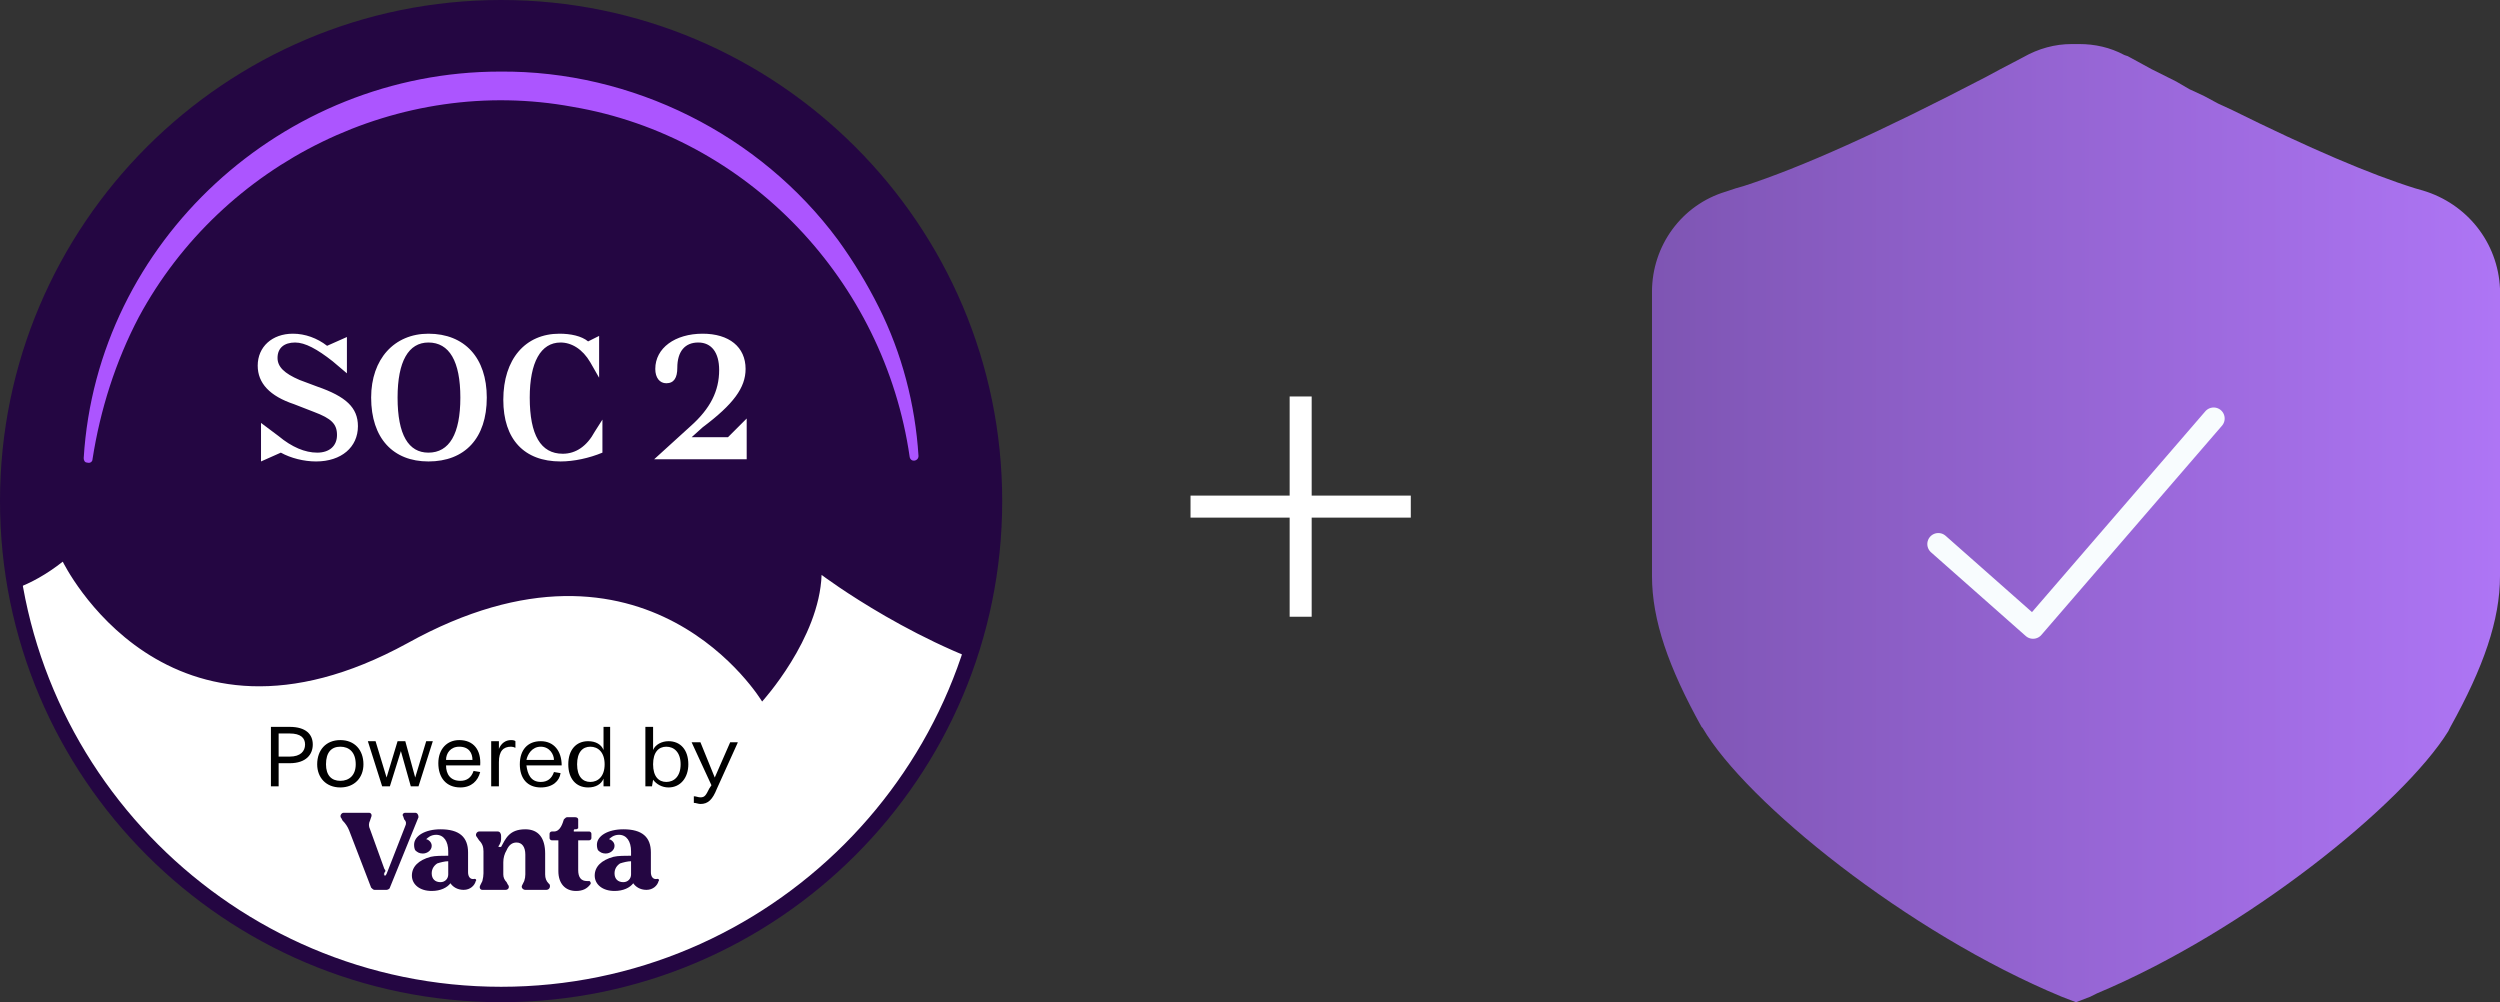
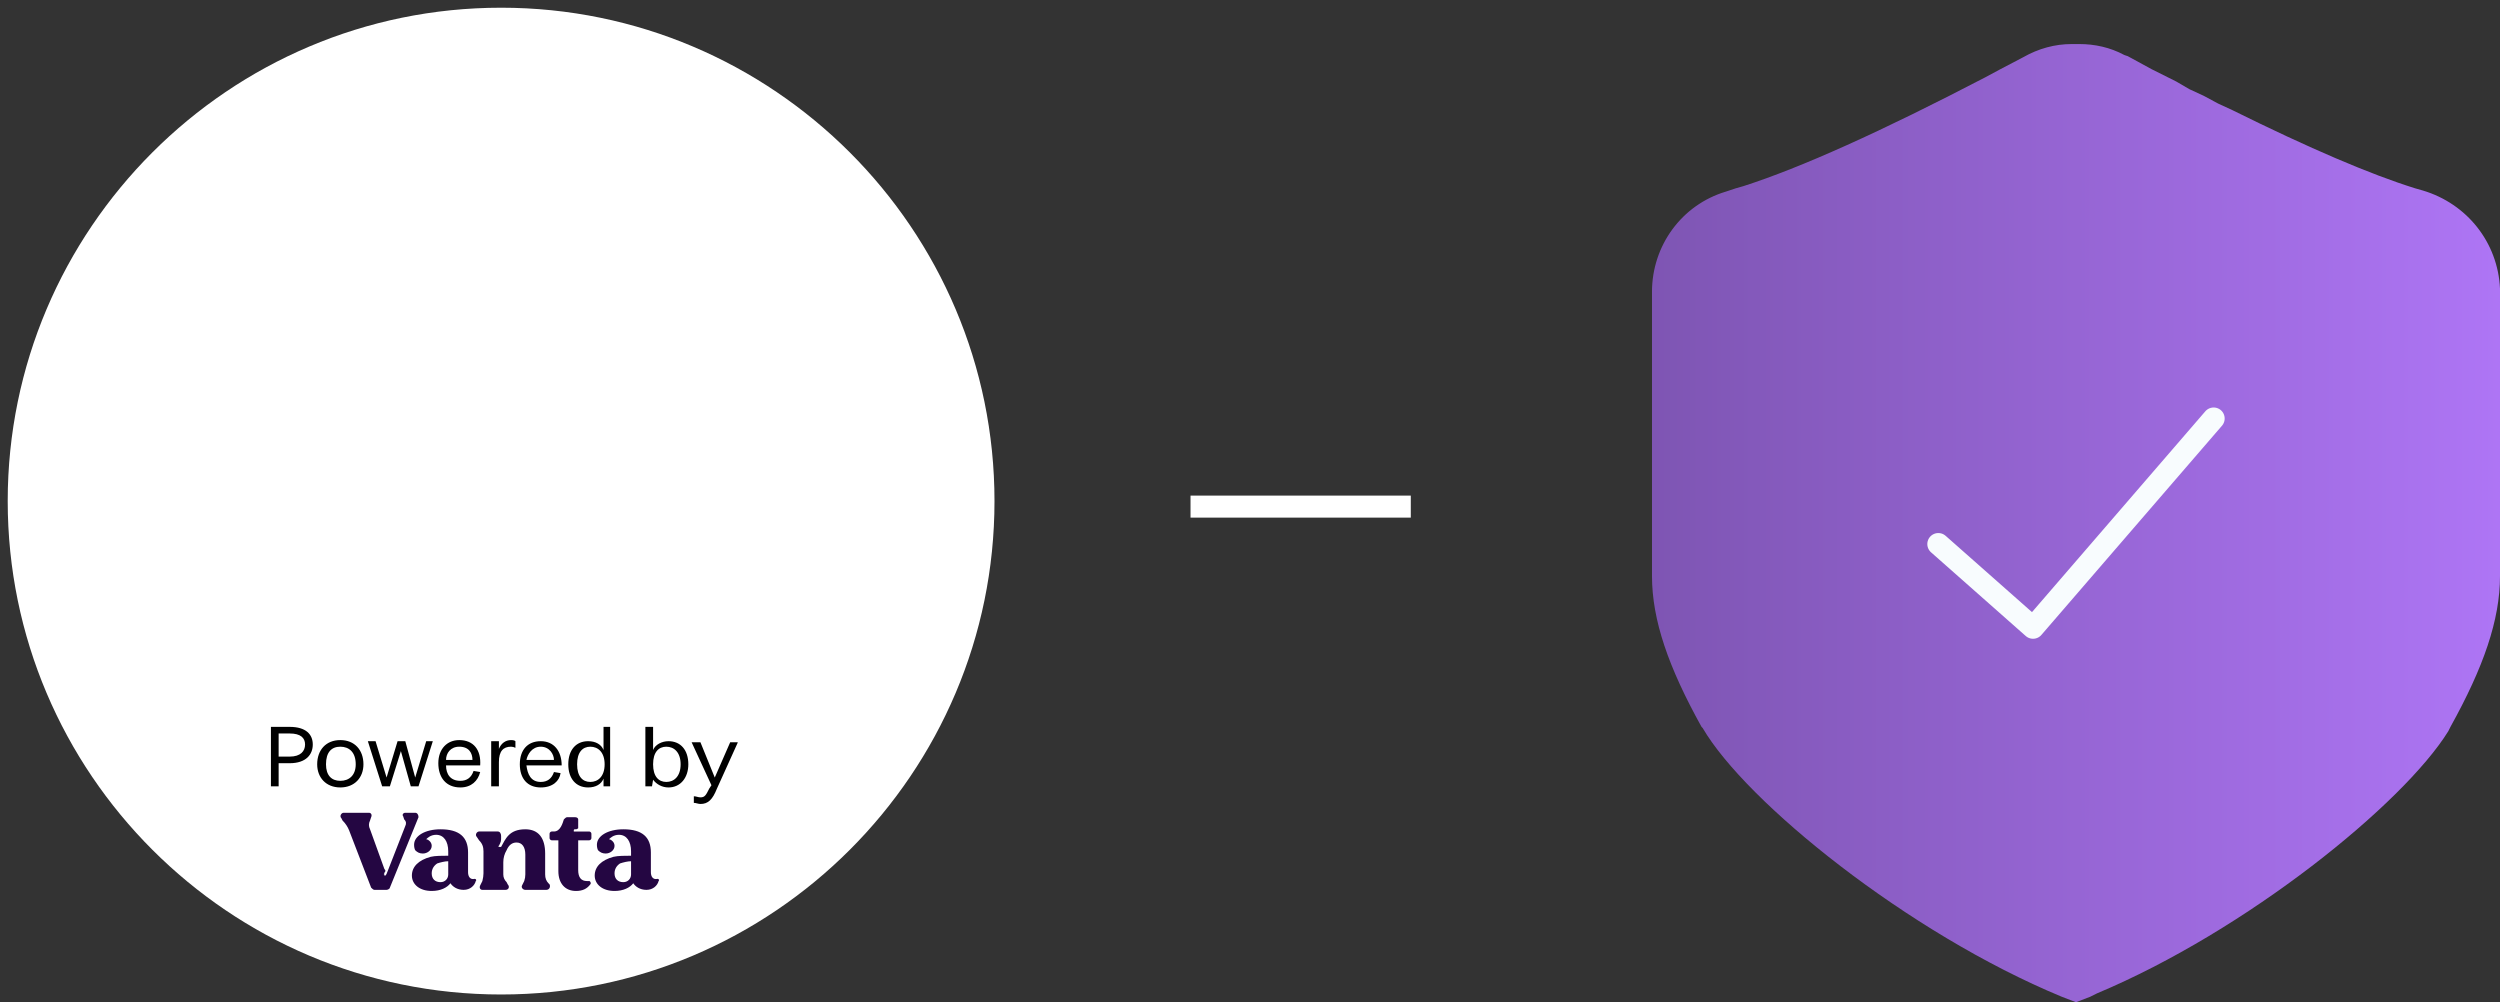
<svg xmlns="http://www.w3.org/2000/svg" viewBox="0 0 227 91" width="227" height="91">
  <rect x="0" y="0" width="227" height="91" fill="#333333" stroke="none" />
  <title>home-advanced-security-08-12-23 (1)</title>
  <defs>
    <linearGradient id="g1" x2="1" gradientUnits="userSpaceOnUse" gradientTransform="matrix(-77,0,0,-87,227,60)">
      <stop offset="0" stop-color="#ae75f5" />
      <stop offset="1" stop-color="#7e55b3" />
    </linearGradient>
    <clipPath id="cp1">
      <path d="m0 0h91v91h-91z" />
    </clipPath>
    <clipPath id="cp2">
      <path d="m91 0h-91v91h91z" />
    </clipPath>
    <clipPath id="cp3">
-       <path d="m45.5 90.28c24.73 0 44.78-20.05 44.78-44.78 0-24.73-20.05-44.78-44.78-44.78-24.73 0-44.78 20.05-44.78 44.78 0 24.73 20.05 44.78 44.78 44.78z" />
-     </clipPath>
+       </clipPath>
  </defs>
  <style> .s0 { fill: url(#g1) } .s1 { fill: none;stroke: #f8fcfe;stroke-linecap: round;stroke-linejoin: round;stroke-width: 2 } .s2 { fill: #ffffff } .s3 { fill: #240642 } .s4 { fill: #ac55ff } .s5 { fill: #000000 } .s6 { fill: none;stroke: #ffffff;stroke-width: 2 } </style>
  <g>
    <path class="s0" d="m188.8 4c1.4 0 2.8 0.3 4.1 1l0.3 0.1 2.2 1.2 2.2 1.1 1.2 0.7 1.3 0.6 1.3 0.7 1.3 0.6q10.5 5.2 16.6 7.1l0.7 0.2c4 1.2 6.8 4.7 7 8.9v0.3 25.8c0 4-1.5 8.3-4.5 13.7l-0.2 0.4c-4.1 6.6-18.3 18.1-31.9 23.8l-0.6 0.3-1.3 0.5-1.3-0.5c-14-5.8-28.7-17.7-32.6-24.4l-0.1-0.1c-3-5.4-4.5-9.7-4.5-13.7v-25.8c0-4.2 2.7-7.9 6.7-9.1l0.9-0.3 0.7-0.2q7.8-2.5 22-9.9l1.3-0.7 2.1-1.1c1.4-0.8 2.9-1.2 4.4-1.2z" />
  </g>
  <path class="s1" d="m176 49.4l8.6 7.6 16.4-19" />
  <g id="Clip-Path" clip-path="url(#cp1)">
    <g>
      <g id="Clip-Path" clip-path="url(#cp2)">
        <g>
          <path class="s2" d="m45.5 90.3c24.7 0 44.8-20.1 44.8-44.8 0-24.7-20.1-44.8-44.8-44.8-24.7 0-44.8 20.1-44.8 44.8 0 24.7 20.1 44.8 44.8 44.8z" />
-           <path fill-rule="evenodd" class="s3" d="m0 45.5c0-25.1 20.4-45.5 45.5-45.5 25.1 0 45.5 20.4 45.5 45.5 0 25.1-20.4 45.5-45.5 45.5-25.1 0-45.5-20.4-45.5-45.5zm45.5-44.1c-24.3 0-44.1 19.8-44.1 44.1 0 24.3 19.8 44.1 44.1 44.1 24.3 0 44.1-19.8 44.1-44.1 0-24.3-19.8-44.1-44.1-44.1z" />
          <g id="Clip-Path" clip-path="url(#cp3)">
            <g>
-               <path class="s3" d="m-48.5-34.1c0 0-15 23.9 4 44.1 19.1 20.1 15.5 40.8 15.5 40.8 0 0 12.6 2.2 15-5.3 0 0 7.8 14.8 19.7 5.5 0 0 9.4 19.4 31.3 7.4 21.8-12.1 32.2 5.3 32.2 5.3 0 0 5.2-5.7 5.4-11.5 0 0 36.4 27.5 44.3-7.2l23.9-50.5-171.5-81c0 0-42.3 31.8-19.8 52.4z" />
-             </g>
+               </g>
          </g>
          <path class="s3" d="m49.8 80.2q-0.3-0.3-0.3-0.8v-1.9c0-1.4-0.6-2.2-1.8-2.2-1.5 0-1.8 0.9-2.2 1.6q-0.1 0-0.1 0h-0.1q-0.1-0.1 0-0.1l0.1-0.2q0.1-0.2 0.1-0.4v-0.3c0-0.2-0.1-0.4-0.3-0.4h-1.7c-0.2 0-0.4 0.3-0.2 0.5l0.2 0.3c0.3 0.3 0.4 0.6 0.4 1v2q0 0.3-0.1 0.7l-0.2 0.4c-0.1 0.2 0 0.4 0.2 0.4h2.1c0.3 0 0.4-0.3 0.2-0.5l-0.1-0.2q-0.3-0.3-0.3-0.7v-1.1q0-0.6 0.3-1.1 0.3-0.7 0.9-0.7c0.5 0 0.8 0.4 0.8 1.1v1.8q0 0.3-0.1 0.6l-0.2 0.4c-0.1 0.2 0.1 0.4 0.3 0.4h1.9c0.3 0 0.4-0.3 0.3-0.5l-0.1-0.1z" />
          <path class="s3" d="m53.5 80q-0.1 0-0.2 0-0.8 0-0.8-1v-2.7h1c0.1 0 0.2-0.1 0.2-0.2v-0.4c0-0.1-0.1-0.2-0.2-0.2h-1.3q-0.1 0-0.1 0v-0.1q0-0.1 0.1-0.1h0.1c0.1 0 0.2-0.1 0.2-0.1v-0.8c0-0.1-0.1-0.2-0.3-0.2h-0.7c-0.1 0-0.2 0.1-0.3 0.2-0.1 0.3-0.3 1.1-0.9 1.1h-0.2c-0.1 0-0.2 0.1-0.2 0.2v0.4c0 0.1 0.1 0.2 0.2 0.2h0.6v2.8c0 1.1 0.6 1.8 1.6 1.8 0.6 0 1-0.2 1.3-0.6 0.1-0.1 0-0.3-0.1-0.3z" />
          <path class="s3" d="m43.1 79.8c-0.4 0.1-0.6-0.2-0.6-0.6v-1.8c0-1.4-0.8-2.1-2.5-2.1-1.4 0-2.4 0.6-2.4 1.4q0 0.3 0.1 0.5c0.2 0.2 0.4 0.3 0.7 0.3 0.4 0 0.8-0.3 0.8-0.7 0-0.4-0.4-0.6-0.5-0.6 0.1-0.1 0.4-0.4 0.9-0.4 0.7 0 1.1 0.6 1.1 1.5v0.4c-0.5 0-1.2 0-1.6 0.1-1.1 0.3-1.7 0.9-1.7 1.7 0 0.8 0.7 1.4 1.8 1.4 0.8 0 1.4-0.3 1.7-0.7 0.2 0.3 0.6 0.6 1.2 0.6 0.6 0 1-0.4 1.1-0.8 0.1-0.1 0-0.2-0.1-0.2zm-2.4-0.4c0 0.4-0.3 0.7-0.7 0.7-0.5 0-0.8-0.3-0.8-0.8 0-0.4 0.2-0.7 0.5-0.9 0.3-0.1 0.7-0.2 1-0.2z" />
          <path class="s3" d="m59.7 79.8c-0.4 0.1-0.6-0.2-0.6-0.6v-1.8c0-1.4-0.8-2.1-2.5-2.1-1.4 0-2.4 0.6-2.4 1.4q0 0.3 0.1 0.5c0.2 0.2 0.4 0.3 0.7 0.3 0.4 0 0.8-0.3 0.8-0.7 0-0.4-0.4-0.6-0.5-0.6 0.1-0.1 0.4-0.4 0.9-0.4 0.7 0 1.1 0.6 1.1 1.5v0.4c-0.5 0-1.2 0-1.6 0.1-1.1 0.3-1.7 0.9-1.7 1.7 0 0.8 0.7 1.4 1.8 1.4 0.8 0 1.4-0.3 1.7-0.7 0.2 0.3 0.6 0.6 1.2 0.6 0.6 0 1-0.4 1.1-0.8 0.1-0.1 0-0.2-0.1-0.2zm-2.4-0.4c0 0.4-0.3 0.7-0.7 0.7-0.5 0-0.8-0.3-0.8-0.8 0-0.4 0.2-0.7 0.5-0.9 0.3-0.1 0.7-0.2 1-0.2z" />
          <path class="s3" d="m37.7 73.8h-0.9c-0.2 0-0.3 0.2-0.2 0.3l0.1 0.3c0.2 0.2 0.2 0.4 0.1 0.6l-1.6 4.1q-0.1 0.3-0.2 0.4 0 0-0.1 0v-0.1q-0.1 0 0-0.1 0-0.1 0.1-0.2 0-0.1-0.1-0.2l-1.3-3.6q-0.2-0.4 0-0.8l0.1-0.3c0.1-0.2 0-0.4-0.2-0.4h-2.3c-0.2 0-0.4 0.3-0.2 0.5l0.1 0.2q0.4 0.4 0.6 0.9l2 5.2c0.1 0.1 0.2 0.2 0.3 0.2h1.1c0.1 0 0.3-0.1 0.3-0.2l2.6-6.4c0-0.2-0.1-0.4-0.3-0.4z" />
-           <path class="s4" d="m7.6 41.6c1.2-19.7 18.1-35.1 37.8-35.1 12-0.1 23.6 5.7 30.7 15.3q2.1 2.9 3.7 6.1c2.1 4.2 3.3 8.8 3.6 13.5 0 0.5-0.7 0.6-0.8 0.1-2.3-16-14.7-29.1-30.6-31.8-15.7-2.9-31.8 5-39.4 19.1-2.1 4-3.5 8.4-4.2 12.9 0 0.2-0.2 0.4-0.5 0.3-0.2 0-0.3-0.2-0.3-0.4z" />
          <path class="s2" d="m23.7 41.9l1.8-0.8c0.9 0.5 2.1 0.8 3.2 0.8 2.3 0 3.8-1.3 3.8-3.2 0-1.7-1.1-2.7-3.7-3.6l-1.6-0.6c-1.4-0.6-2-1.2-2-2 0-0.9 0.6-1.4 1.6-1.4 0.9 0 2 0.6 3.4 1.7l1.3 1.1v-3.3l-1.8 0.8c-0.9-0.7-2-1.1-3.1-1.1-1.9 0-3.2 1.2-3.2 2.9q0 2.4 3.3 3.5l1.8 0.7c1.6 0.6 2.1 1.1 2.1 2.1 0 1-0.7 1.6-1.8 1.6-1.1 0-2.3-0.5-3.5-1.5l-1.6-1.2zm10-5.8c0 3.7 2 5.8 5.2 5.8 3.3 0 5.3-2.1 5.3-5.8 0-3.6-2-5.8-5.3-5.8-3.1 0-5.2 2.3-5.2 5.8zm8.1 0c0 3.3-1 5-2.9 5-1.8 0-2.8-1.6-2.8-5 0-3.3 1-5 2.8-5 1.9 0 2.9 1.7 2.9 5zm12.2 3.1c-0.7 1.3-1.7 2-2.9 2-2 0-3-1.7-3-5.1 0-3.2 1-5 2.8-5 1 0 2 0.6 2.7 1.8l0.8 1.4v-3.8l-1 0.5c-0.6-0.5-1.6-0.7-2.6-0.7-3.1 0-5.1 2.3-5.1 6 0 3.6 1.9 5.6 5.2 5.6 1.2 0 2.6-0.3 3.8-0.8v-3zm13.8 2.5v-3.7l-1.7 1.7h-3.3l1-0.9c2.8-2.1 3.9-3.6 3.9-5.3 0-2-1.5-3.2-3.9-3.2-2.5 0-4.3 1.3-4.3 3.2 0 0.8 0.4 1.3 1 1.3 0.7 0 1-0.5 1-1.4 0-1.5 0.7-2.3 1.9-2.3 1.2 0 1.9 0.9 1.9 2.5 0 1.9-0.8 3.5-2.6 5.1l-3.3 3z" />
          <path class="s5" d="m24.6 71.4h0.7v-2.1h1c1.5 0 2.1-0.8 2.1-1.7 0-0.9-0.6-1.6-2.1-1.6h-1.7zm0.7-2.7v-2.1h1c1 0 1.4 0.4 1.4 1 0 0.6-0.4 1.1-1.4 1.1zm5.6 2.8c1.3 0 2.1-0.9 2.1-2.1 0-1.3-0.8-2.2-2.1-2.2-1.3 0-2.1 0.9-2.1 2.2 0 1.2 0.8 2.1 2.1 2.1zm0-0.6c-0.8 0-1.3-0.5-1.3-1.5 0-1.1 0.5-1.6 1.3-1.6 0.8 0 1.4 0.5 1.4 1.6 0 1-0.6 1.5-1.4 1.5zm7.8-3.6l-1 3.3-0.9-3.3h-0.7l-1 3.3-1-3.3h-0.7l1.3 4.1h0.7l1-3.2 0.9 3.2h0.7l1.3-4.1zm3-0.1c-1.1 0-1.9 0.8-1.9 2.1 0 1.3 0.7 2.2 2 2.2 1 0 1.6-0.6 1.8-1.4l-0.6-0.1c-0.2 0.6-0.6 0.9-1.2 0.9-0.9 0-1.3-0.6-1.3-1.4h3.1c0.1-1.4-0.6-2.3-1.9-2.3zm-1.2 1.8c0-0.6 0.4-1.2 1.2-1.2 0.9 0 1.2 0.6 1.2 1.2zm4.1 2.4h0.7v-2.2c0-1 0.4-1.4 1.1-1.4q0.2 0 0.4 0.1v-0.6q-0.1-0.1-0.4-0.1c-0.5 0-0.9 0.3-1.1 0.8v-0.7h-0.7zm4.5-4.1c-1.2 0-1.9 0.8-1.9 2.1 0 1.3 0.7 2.1 1.9 2.1 1.1 0 1.7-0.6 1.8-1.3l-0.6-0.1c-0.2 0.6-0.6 0.9-1.2 0.9-0.9 0-1.2-0.7-1.3-1.5h3.2c0-1.3-0.7-2.2-1.9-2.2zm-1.3 1.7c0.1-0.5 0.5-1.2 1.3-1.2 0.8 0 1.2 0.7 1.2 1.2zm7-3v2.1c-0.2-0.5-0.7-0.8-1.4-0.8-1.1 0-1.8 0.8-1.8 2.1 0 1.3 0.7 2.1 1.8 2.1 0.7 0 1.2-0.3 1.4-0.8v0.7h0.6v-5.4zm-1.2 5c-0.7 0-1.2-0.5-1.2-1.6 0-1.1 0.5-1.6 1.2-1.6 0.7 0 1.3 0.5 1.3 1.6 0 1.1-0.6 1.6-1.3 1.6zm7.1-3.7c-0.6 0-1.2 0.3-1.4 0.8v-2.1h-0.7v5.4h0.6l0.1-0.6c0.3 0.4 0.8 0.7 1.4 0.7 1.1 0 1.8-0.9 1.8-2.1 0-1.3-0.7-2.1-1.8-2.1zm-0.2 3.7c-0.7 0-1.2-0.5-1.2-1.6 0-1.1 0.5-1.6 1.2-1.6 0.7 0 1.3 0.5 1.3 1.6 0 1.1-0.6 1.6-1.3 1.6zm5.8-3.6l-1.4 3.2-1.3-3.2h-0.8l1.8 3.9-0.2 0.3c-0.3 0.6-0.4 0.8-0.8 0.8-0.2 0-0.4-0.1-0.6-0.1v0.6c0.2 0 0.4 0.1 0.6 0.1 0.7 0 1.1-0.4 1.5-1.4l1.9-4.2z" />
        </g>
      </g>
    </g>
  </g>
  <path class="s6" d="m108.1 46h20" />
-   <path class="s6" d="m118.1 56v-20" />
</svg>